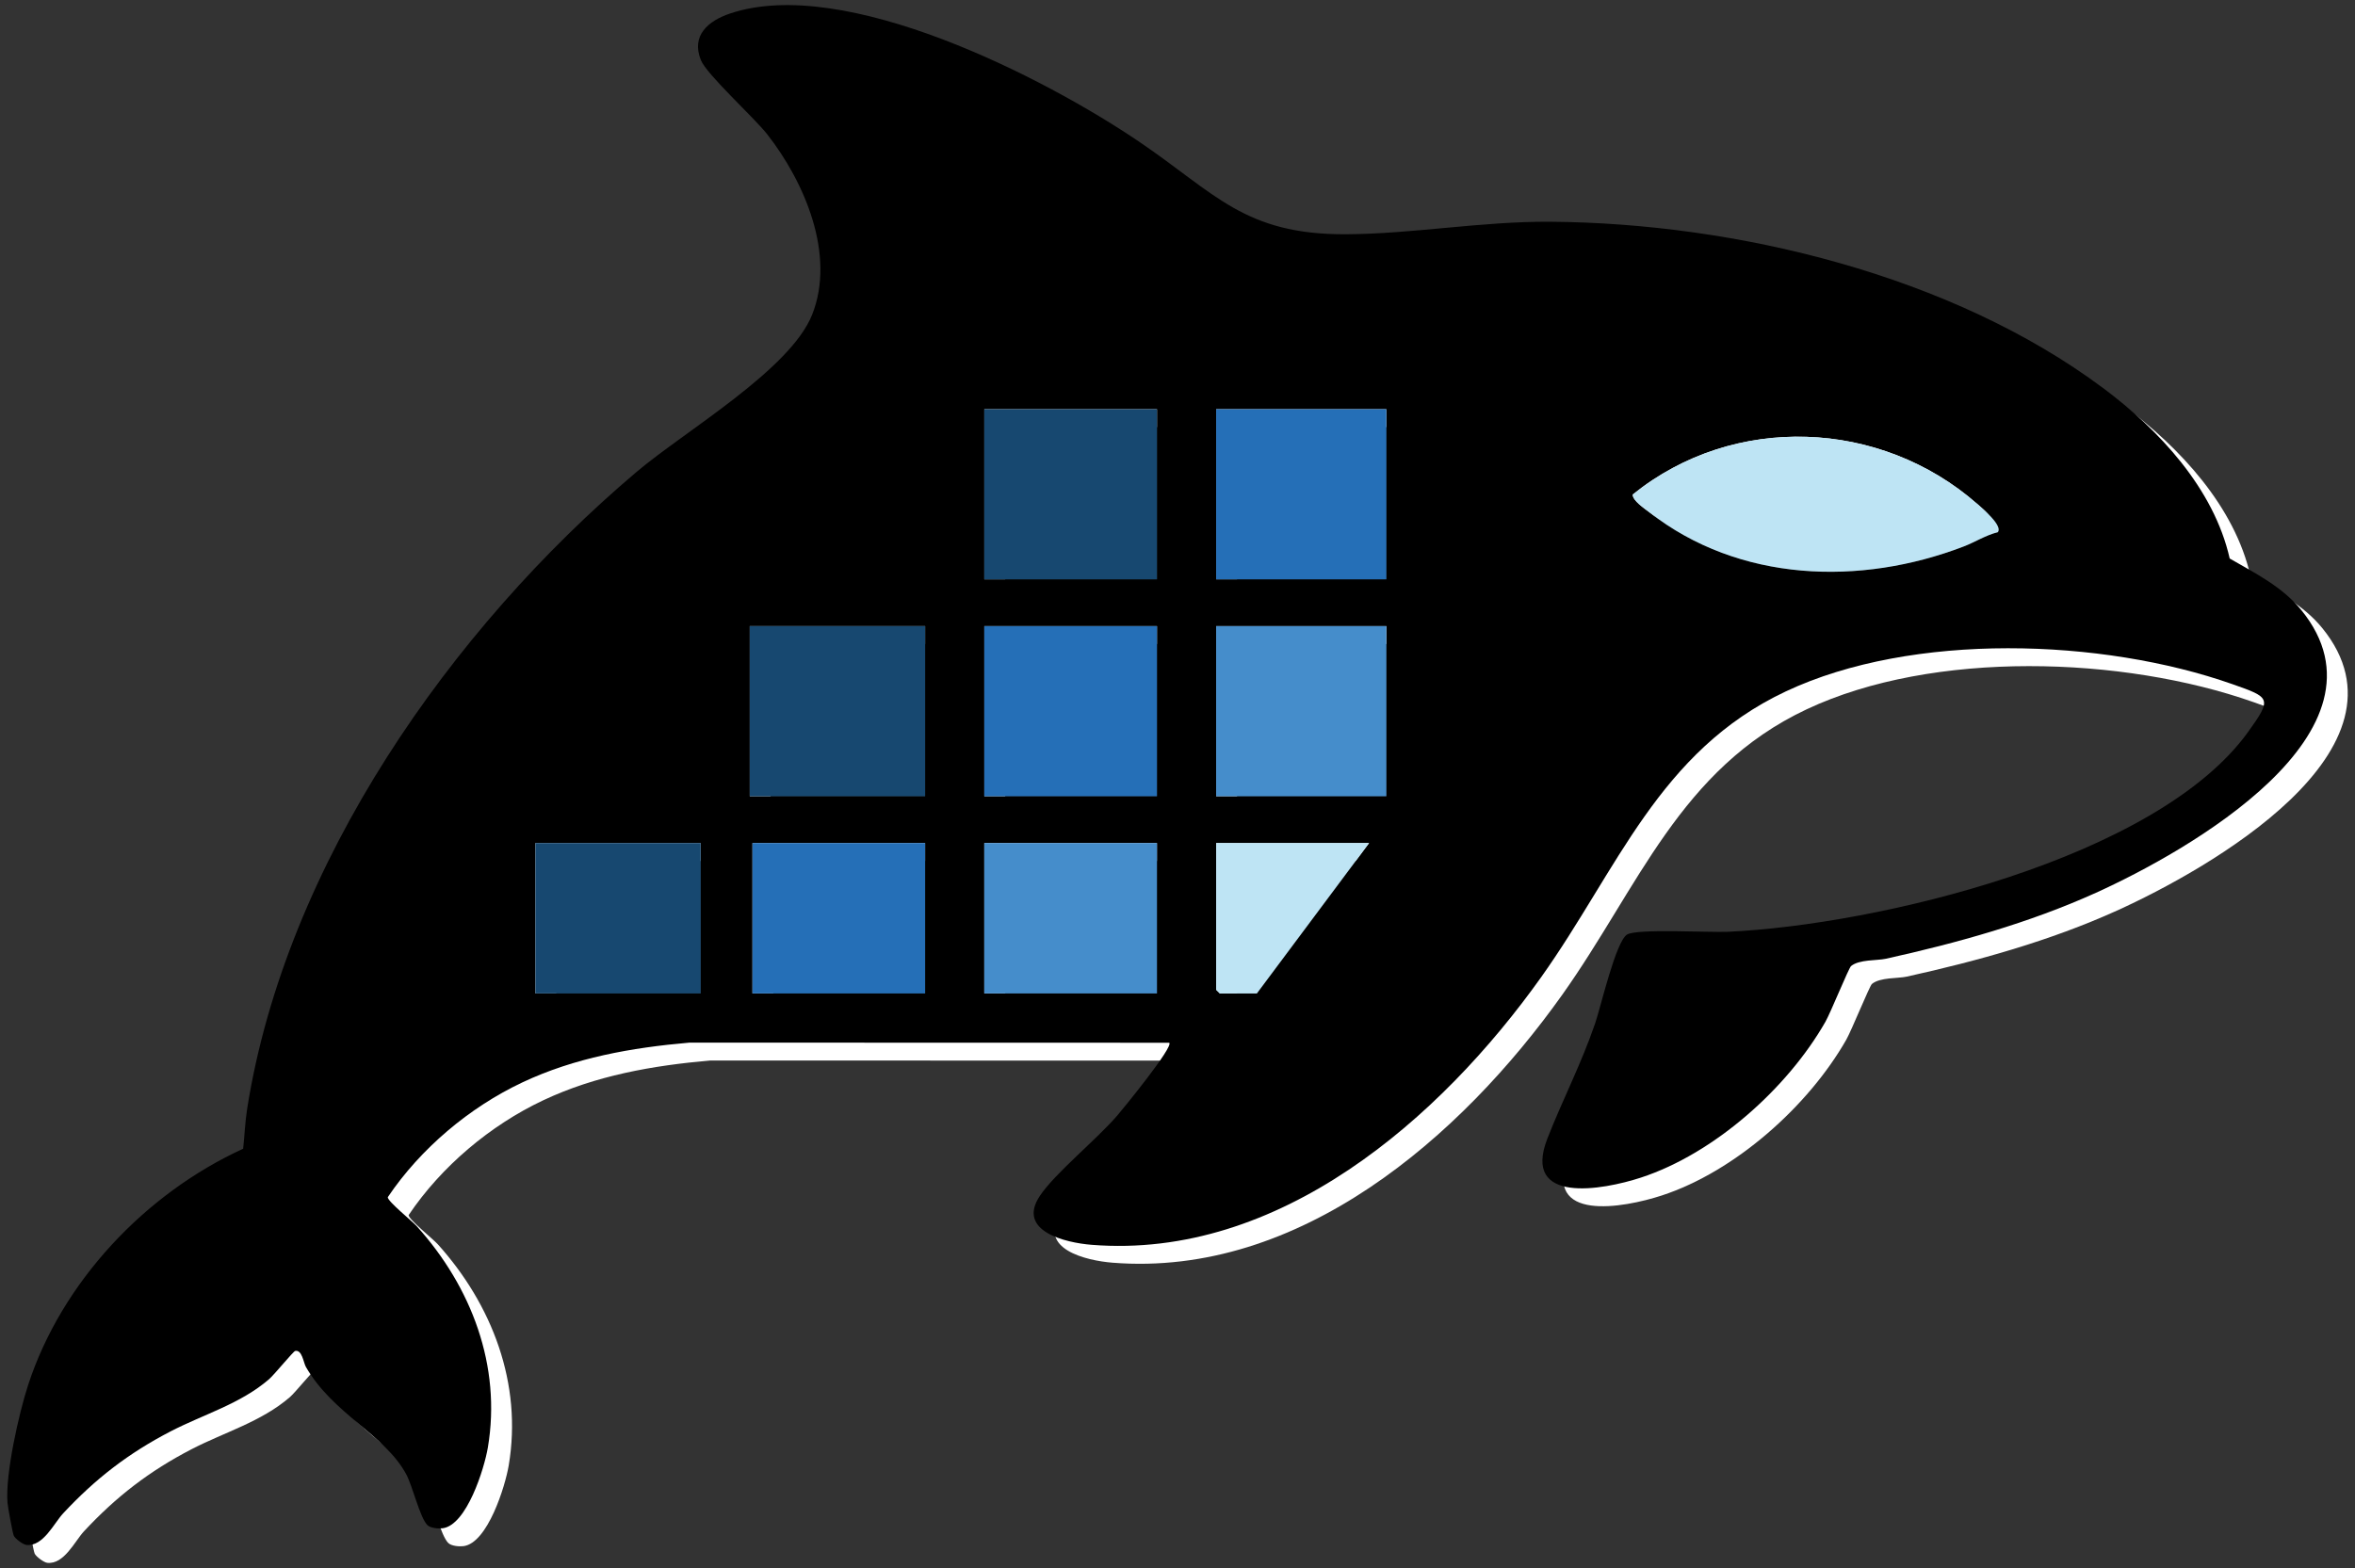
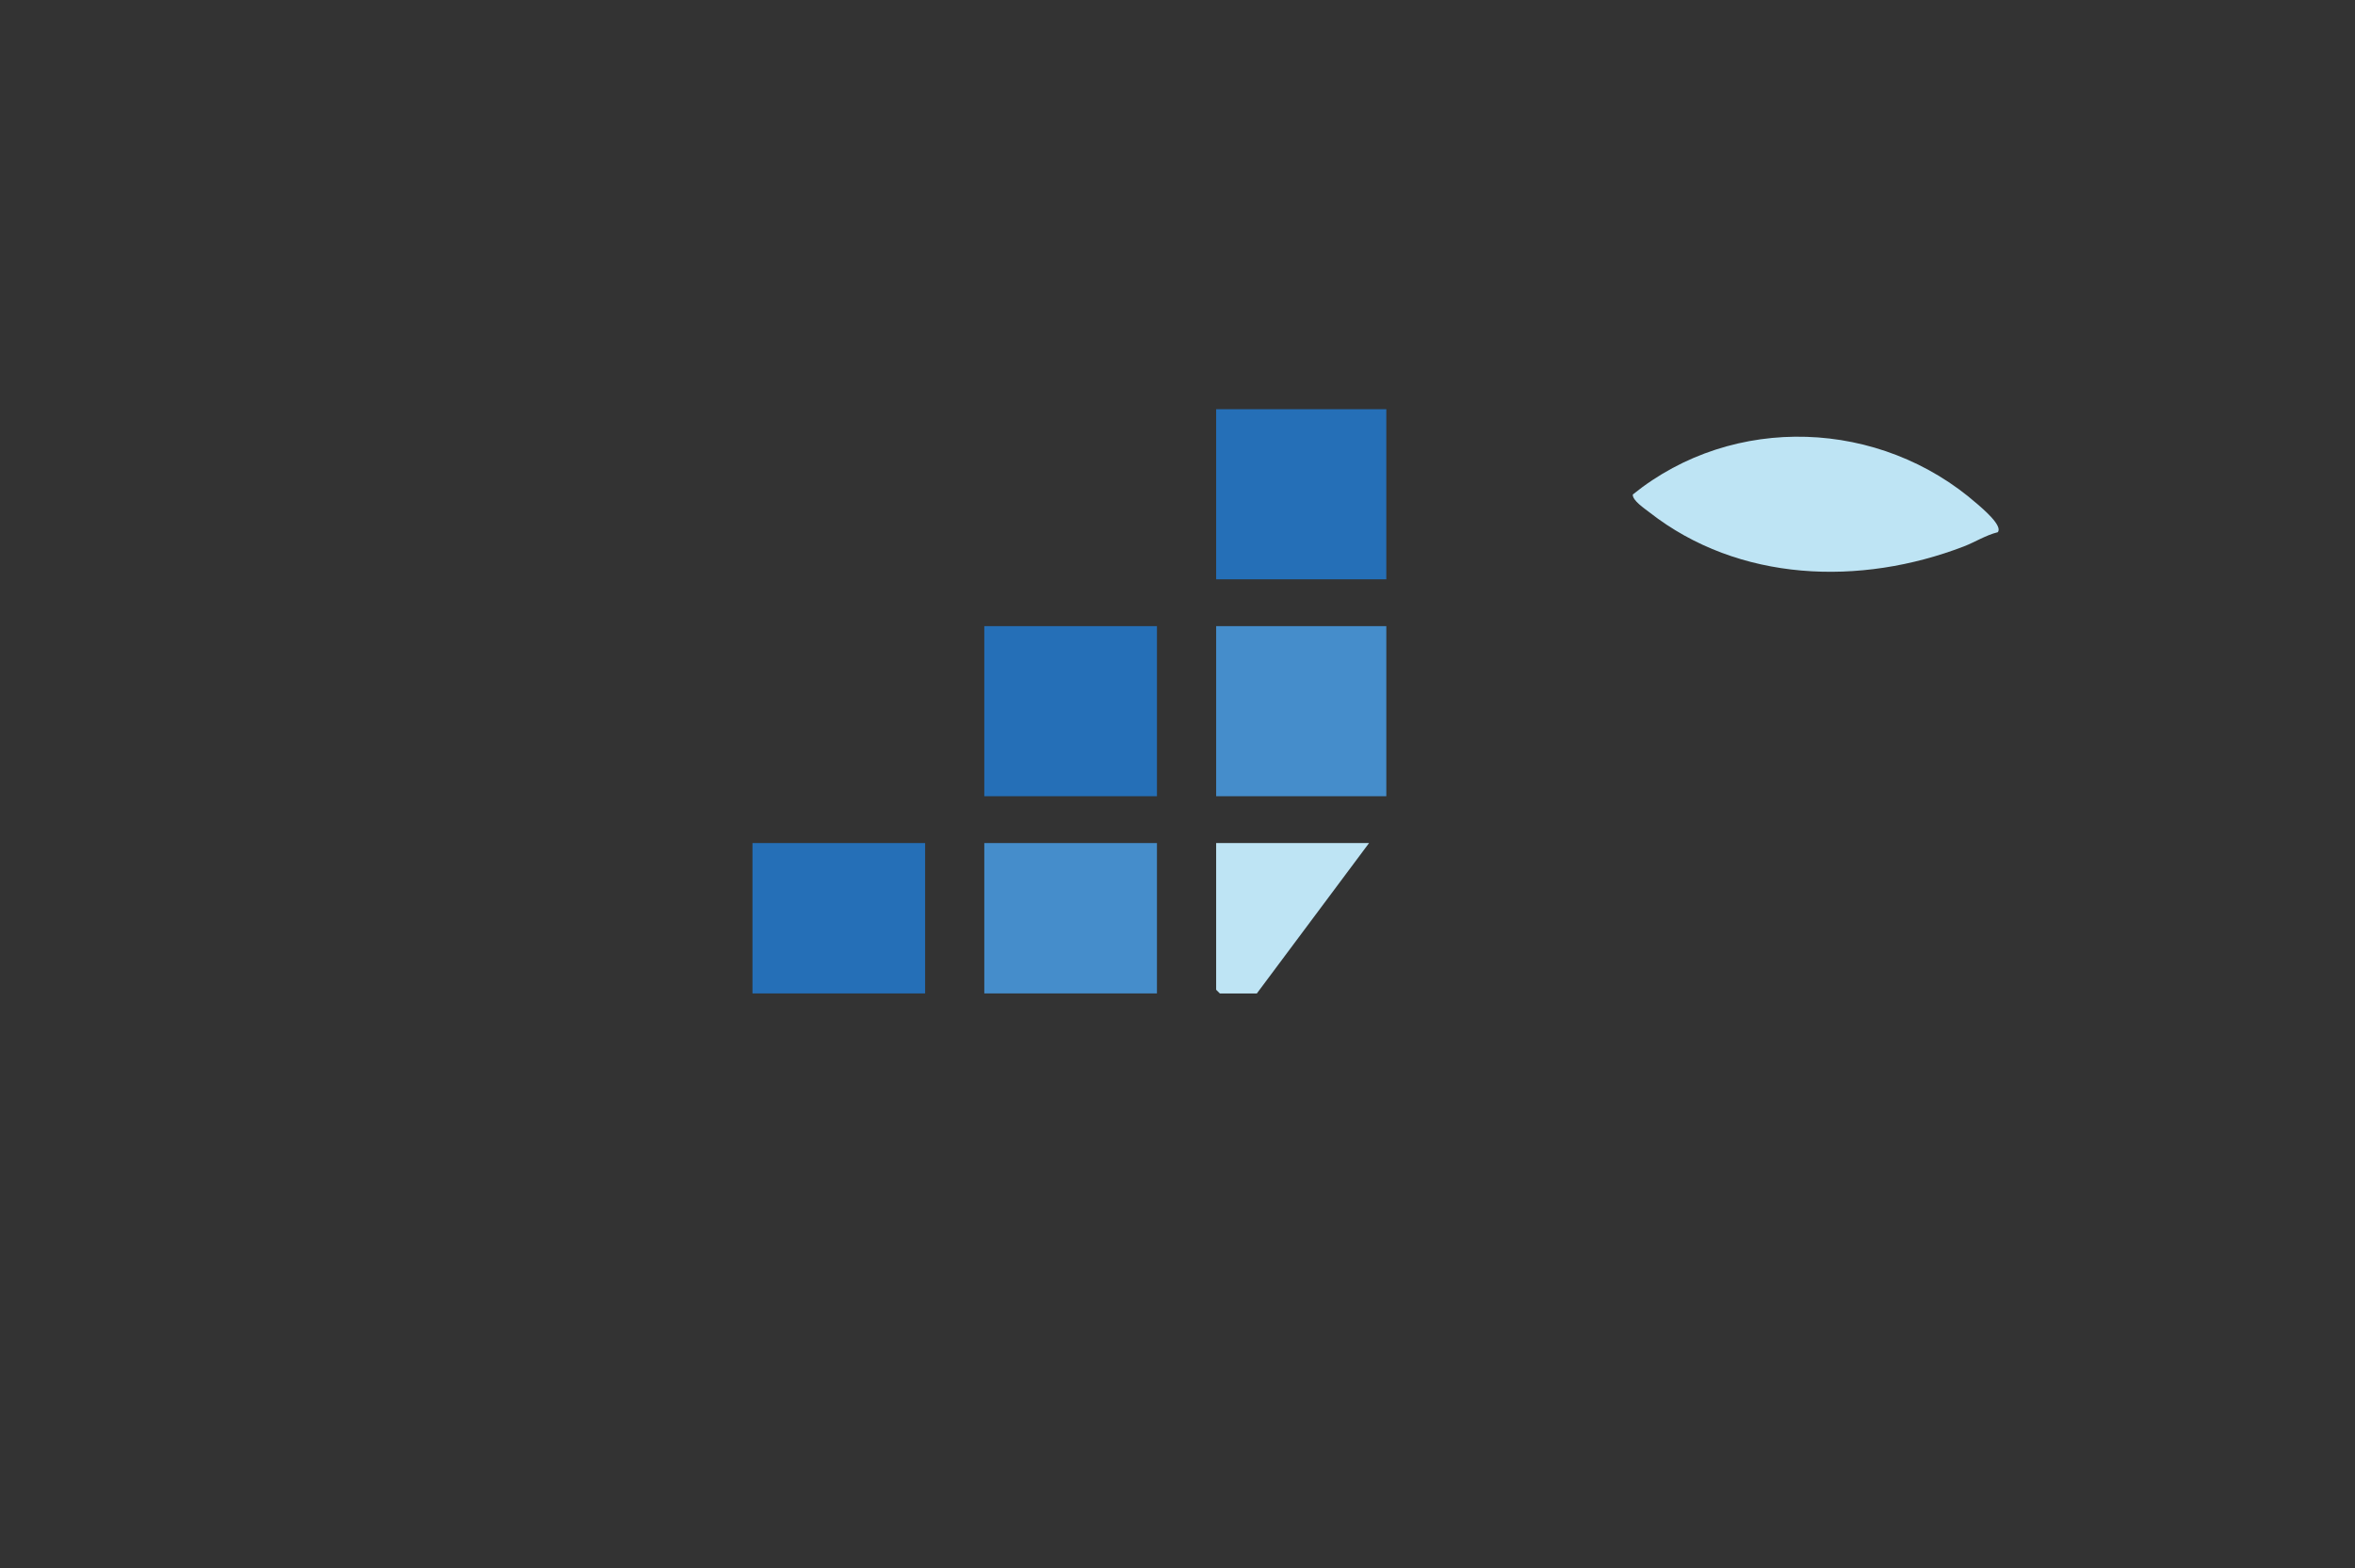
<svg xmlns="http://www.w3.org/2000/svg" id="Laag_1" version="1.1" viewBox="0 0 789.93 526.14">
  <rect x="0" y="0" width="789.93" height="526.14" fill="#333333" stroke="none" />
  <defs>
    <style>
      .st0 {
        fill: #458dcb;
      }

      .st1 {
        fill: #bee4f4;
      }

      .st2 {
        fill: #256fb7;
      }

      .st3 {
        fill: #fff;
      }

      .st4 {
        fill: #174870;
      }
    </style>
  </defs>
-   <path class="st3" d="M712.43,136.19c18.75,13.99,37.17,33.72,42.47,57.2,8.65,5,17.61,9.43,24.04,17.33,33.19,40.77-38.7,81.16-68.92,94.83-22.37,10.12-46.61,16.86-70.51,22.14-2.86.63-8.9.18-11.62,2.45-.79.66-6.83,15.59-8.6,18.7-12.73,22.32-37.3,44.23-61.89,52.27-12.86,4.2-40.06,9.12-31.35-13.14,5.08-13,11.28-24.84,16-38.59,1.9-5.52,6.9-27.44,10.71-29.82,3.3-2.06,27.7-.65,33.82-.93,49.84-2.28,143.83-24.45,174.5-67.06,8.16-11.34,7.44-11.55-5.32-16.04-43.59-15.34-107.24-17.56-149.75,2.45-42.6,20.05-56.45,59.88-82.02,95.82-33.9,47.65-88.02,94.86-150.83,89.86-8.76-.7-25.3-4.57-17.33-16.47,5.11-7.63,19.02-18.85,25.98-26.96,1.88-2.19,18.91-23.01,17.39-24.37l-160.94-.04c-19.36,1.68-38.45,5.04-56.11,13.38s-34.08,22.13-45.08,38.48c-.12,1.35,8.18,8.02,9.78,9.8,18.25,20.28,28.41,46.77,23.79,74.19-1.18,7.02-7.07,26.02-15.15,27.09-1.42.19-4.06-.04-5.1-1.03-2.53-2.43-4.99-13.18-7.19-17.2-7.25-13.27-24.45-20.08-33.59-35.89-.81-1.4-1.27-5.87-3.6-5.37-.63.13-6.98,7.94-8.76,9.48-9.59,8.29-21.92,11.76-32.98,17.48-14.18,7.35-25.28,15.92-36.12,27.57-3.06,3.29-6.65,11.16-12.29,10.56-1.14-.12-3.79-2.1-4.24-3.11-.4-.9-1.99-9.59-2.11-11.12-.76-9.52,3.81-29.91,6.93-39.46,11.3-34.6,39.27-64.21,72.12-79.25.48-4.52.65-9.03,1.36-13.52,12.98-82.02,68.33-160.85,130.57-213.54,16.18-13.7,51.54-34.23,58.91-52.76,7.99-20.08-2.52-44.53-15.04-60.52-4.47-5.7-20.32-20.07-22.27-24.91-3.35-8.29,2.49-13.19,9.83-15.65,38.43-12.88,105.46,21.51,137.28,43.1,25.46,17.27,35.2,31.12,69.19,30.98,22.43-.1,45.69-4.37,68.66-4.2,62.41.47,134.63,17.94,185.36,55.79ZM395.08,143.3h-57.91v57.07h57.91v-57.07ZM472.02,143.3h-57.08v57.07h57.08v-57.07ZM670.23,175.09c-32.48-28.52-81.72-30.51-115.54-3.19-.22,1.98,4,4.76,5.58,5.99,30.02,23.48,70.75,24.8,105.47,11.43,3.79-1.46,7.37-3.78,11.36-4.76,1.81-2.15-5.12-7.94-6.87-9.48ZM258.49,216.08v57.07h58.82v-57.07h-58.82ZM395.08,216.08h-57.91v57.07h57.91v-57.07ZM472.02,216.08h-57.08v57.07h57.08v-57.07ZM242.02,288.86h-55.43v50.45h55.43v-50.45ZM259.4,288.86v50.45h57.91v-50.45h-57.91ZM337.16,288.86v50.45h57.91v-50.45h-57.91ZM466.22,288.86h-51.29v49.21l1.24,1.24h12.41l37.64-50.45Z" />
-   <path d="M705.43,130.19c18.75,13.99,37.17,33.72,42.47,57.2,8.65,5,17.61,9.43,24.04,17.33,33.19,40.77-38.7,81.16-68.92,94.83-22.37,10.12-46.61,16.86-70.51,22.14-2.86.63-8.9.18-11.62,2.45-.79.66-6.83,15.59-8.6,18.7-12.73,22.32-37.3,44.23-61.89,52.27-12.86,4.2-40.06,9.12-31.35-13.14,5.08-13,11.28-24.84,16-38.59,1.9-5.52,6.9-27.44,10.71-29.82,3.3-2.06,27.7-.65,33.82-.93,49.84-2.28,143.83-24.45,174.5-67.06,8.16-11.34,7.44-11.55-5.32-16.04-43.59-15.34-107.24-17.56-149.75,2.45-42.6,20.05-56.45,59.88-82.02,95.82-33.9,47.65-88.02,94.86-150.83,89.86-8.76-.7-25.3-4.57-17.33-16.47,5.11-7.63,19.02-18.85,25.98-26.96,1.88-2.19,18.91-23.01,17.39-24.37l-160.94-.04c-19.36,1.68-38.45,5.04-56.11,13.38s-34.08,22.13-45.08,38.48c-.12,1.35,8.18,8.02,9.78,9.8,18.25,20.28,28.41,46.77,23.79,74.19-1.18,7.02-7.07,26.02-15.15,27.09-1.42.19-4.06-.04-5.1-1.03-2.53-2.43-4.99-13.18-7.19-17.2-7.25-13.27-24.45-20.08-33.59-35.89-.81-1.4-1.27-5.87-3.6-5.37-.63.13-6.98,7.94-8.76,9.48-9.59,8.29-21.92,11.76-32.98,17.48-14.18,7.35-25.28,15.92-36.12,27.57-3.06,3.29-6.65,11.16-12.29,10.56-1.14-.12-3.79-2.1-4.24-3.11-.4-.9-1.99-9.59-2.11-11.12-.76-9.52,3.81-29.91,6.93-39.46,11.3-34.6,39.27-64.21,72.12-79.25.48-4.52.65-9.03,1.36-13.52,12.98-82.02,68.33-160.85,130.57-213.54,16.18-13.7,51.54-34.23,58.91-52.76,7.99-20.08-2.52-44.53-15.04-60.52-4.47-5.7-20.32-20.07-22.27-24.91-3.35-8.29,2.49-13.19,9.83-15.65,38.43-12.88,105.46,21.51,137.28,43.1,25.46,17.27,35.2,31.12,69.19,30.98,22.43-.1,45.69-4.37,68.66-4.2,62.41.47,134.63,17.94,185.36,55.79ZM388.08,137.3h-57.91v57.07h57.91v-57.07ZM465.02,137.3h-57.08v57.07h57.08v-57.07ZM663.23,169.09c-32.48-28.52-81.72-30.51-115.54-3.19-.22,1.98,4,4.76,5.58,5.99,30.02,23.48,70.75,24.8,105.47,11.43,3.79-1.46,7.37-3.78,11.36-4.76,1.81-2.15-5.12-7.94-6.87-9.48ZM251.49,210.08v57.07h58.82v-57.07h-58.82ZM388.08,210.08h-57.91v57.07h57.91v-57.07ZM465.02,210.08h-57.08v57.07h57.08v-57.07ZM235.02,282.86h-55.43v50.45h55.43v-50.45ZM252.4,282.86v50.45h57.91v-50.45h-57.91ZM330.16,282.86v50.45h57.91v-50.45h-57.91ZM459.22,282.86h-51.29v49.21l1.24,1.24h12.41l37.64-50.45Z" />
  <path class="st1" d="M663.23,169.09c1.75,1.54,8.68,7.33,6.87,9.48-3.99.98-7.57,3.3-11.36,4.76-34.73,13.36-75.46,12.05-105.47-11.43-1.57-1.23-5.79-4.01-5.58-5.99,33.82-27.32,83.06-25.33,115.54,3.19Z" />
-   <rect class="st4" x="251.49" y="210.08" width="58.82" height="57.07" />
-   <rect class="st4" x="330.16" y="137.3" width="57.91" height="57.07" />
  <rect class="st2" x="330.16" y="210.08" width="57.91" height="57.07" />
  <rect class="st2" x="407.93" y="137.3" width="57.08" height="57.07" />
  <rect class="st0" x="407.93" y="210.08" width="57.08" height="57.07" />
  <rect class="st2" x="252.4" y="282.86" width="57.91" height="50.45" />
  <rect class="st0" x="330.16" y="282.86" width="57.91" height="50.45" />
-   <rect class="st4" x="179.59" y="282.86" width="55.43" height="50.45" />
  <polygon class="st1" points="459.22 282.86 421.58 333.32 409.17 333.32 407.93 332.08 407.93 282.86 459.22 282.86" />
</svg>